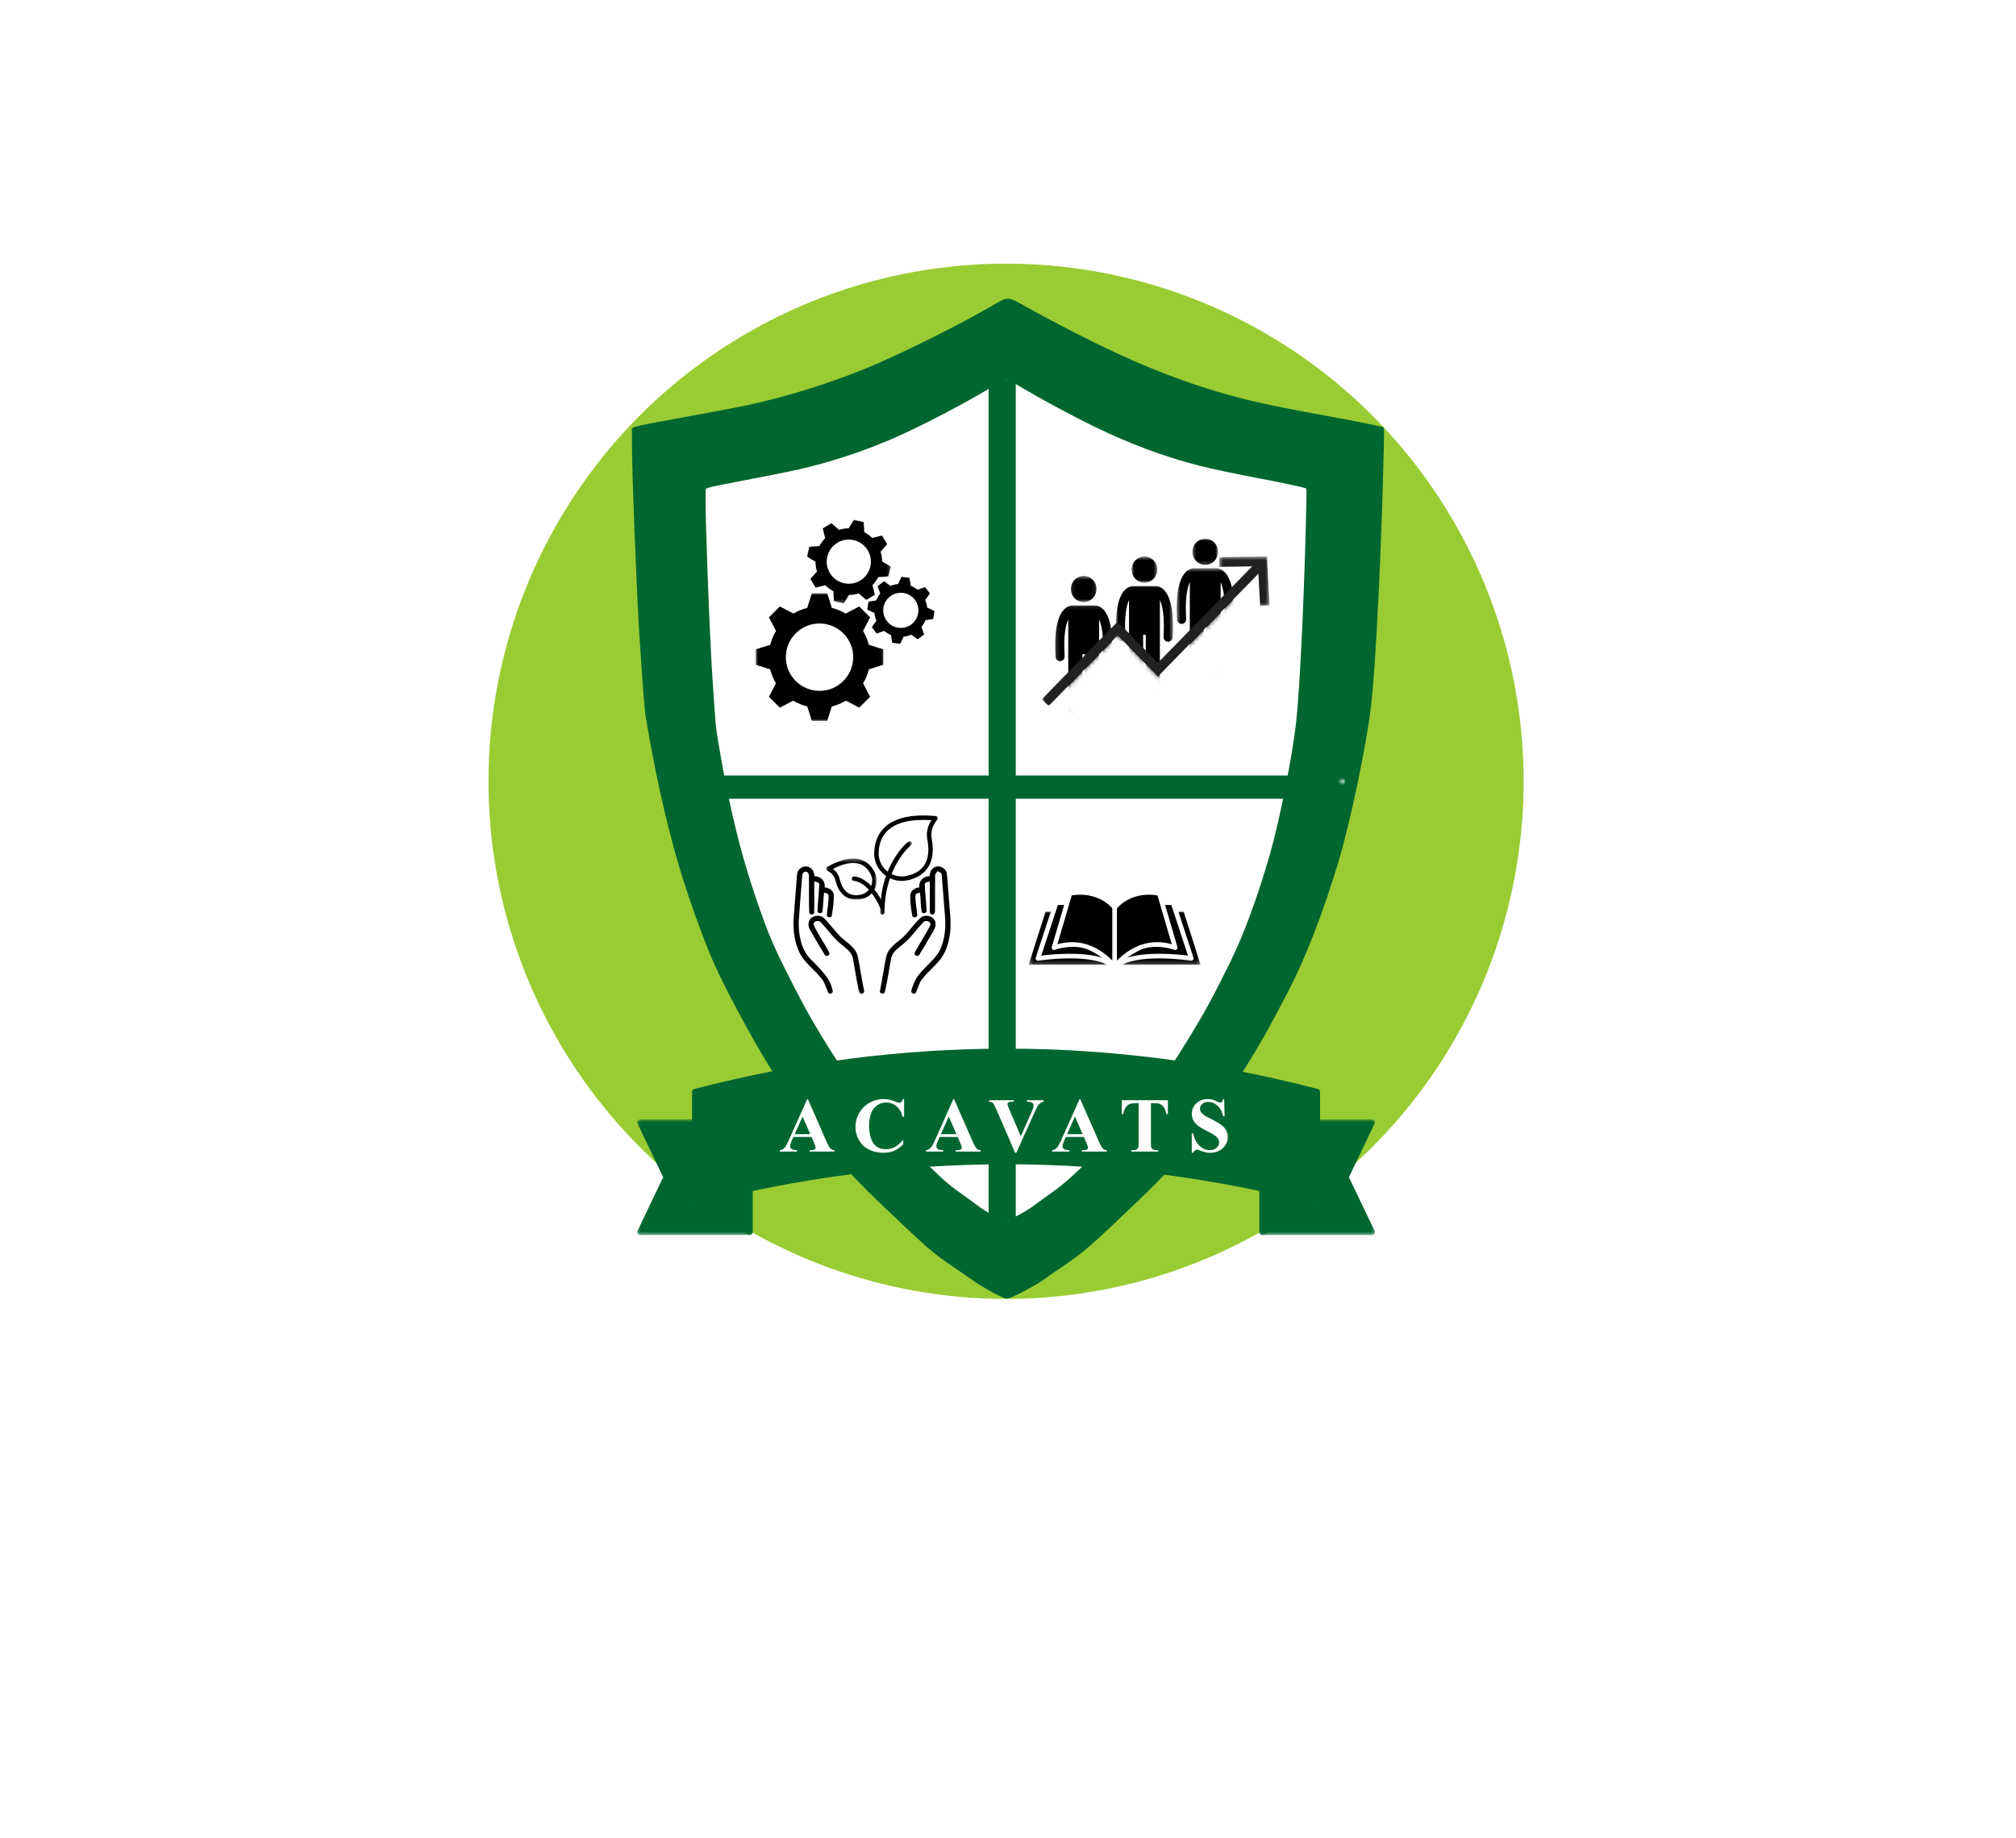
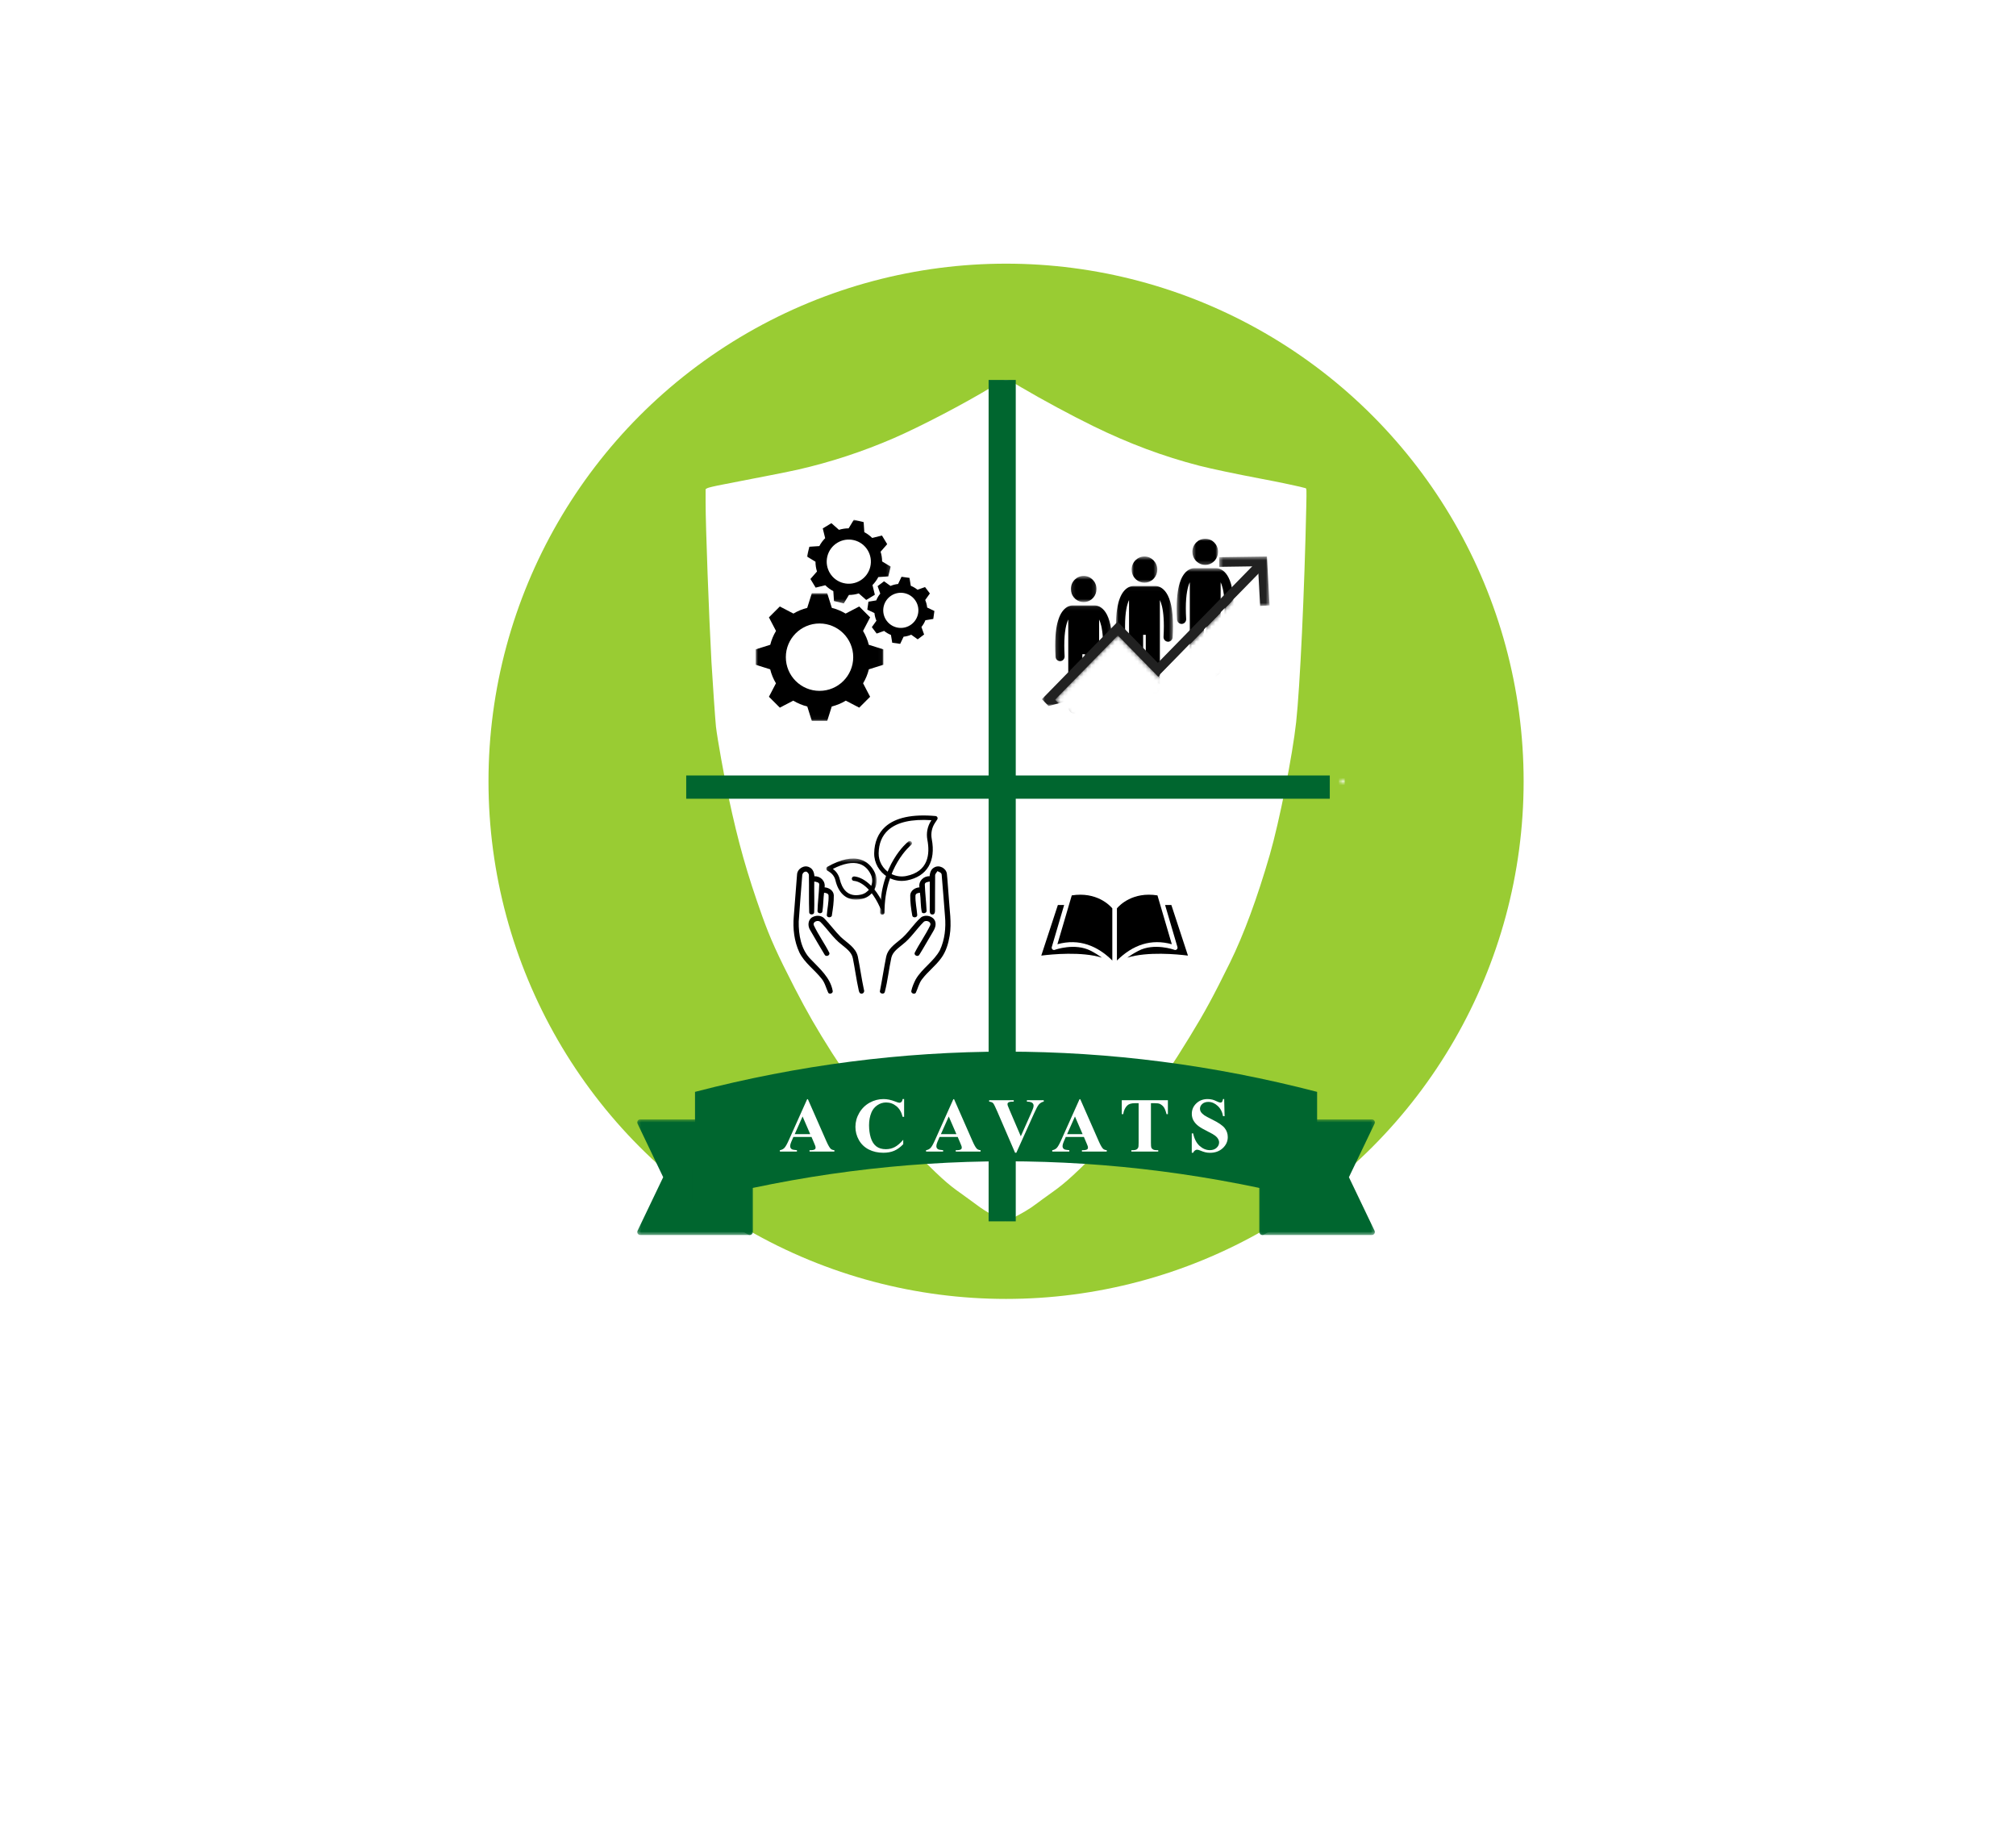
<svg xmlns="http://www.w3.org/2000/svg" width="520" height="474" viewBox="0 0 520 474" fill="none">
  <circle cx="259.5" cy="201.5" r="133.5" fill="#99CC33" />
  <g clip-path="url(#clip0_0_1)">
    <path d="M255.591 79.036C246.503 84.276 232.574 91.19 223.755 94.838C213.642 98.99 203.438 102.175 192.784 104.493C190.606 104.977 179.071 107.134 168.597 109.048C166.077 109.492 163.792 110.016 163.522 110.177L163 110.479V114.551C163 121.646 164.08 149.401 164.89 163.47C165.196 168.55 166.167 181.994 166.347 183.324C166.815 187.093 168.975 198.522 170.396 204.851C173.546 218.86 176.353 228.293 181.284 241.415C183.822 248.167 186.197 253.166 191.758 263.445C195.861 270.984 198.849 275.922 203.852 283.4C210.186 292.833 217.277 301.057 227.553 310.833C239.196 321.939 240.78 323.33 245.927 326.756C247.745 327.986 249.958 329.518 250.876 330.183C252.801 331.614 257.93 334.476 259.118 334.798C259.91 335.02 260.036 334.98 261.728 334.194C265.039 332.622 267.828 331.049 269.628 329.719C270.618 329.014 272.939 327.401 274.793 326.151C279.274 323.148 282.315 320.487 292.483 310.732C299.304 304.181 300.114 303.314 305.297 297.247C312.081 289.306 313.251 287.734 319.28 278.401C324.139 270.883 326.892 266.045 332.273 255.685C336.772 246.978 341.091 235.872 345.158 222.528C348.236 212.39 352.501 192.012 353.653 181.913C354.894 171.109 356.334 141.822 356.928 115.478C357.036 110.54 357.018 110.298 356.712 110.177C355.65 109.834 347.894 108.262 342.063 107.234C334.109 105.803 326.37 104.251 322.357 103.284C310.84 100.462 299.646 96.491 288.164 91.15C281.092 87.864 271.788 83.107 264.841 79.217C259.748 76.355 260.234 76.355 255.591 79.036Z" fill="#00662F" />
    <line x1="267.5" y1="93" x2="267.5" y2="319" stroke="#00662F" stroke-width="15" />
  </g>
  <g clip-path="url(#clip1_0_1)">
    <path d="M255.977 99.712C248.716 104.12 237.587 109.935 230.542 113.003C222.461 116.496 214.308 119.174 205.796 121.124C204.057 121.531 194.84 123.345 186.472 124.955C184.459 125.328 182.633 125.769 182.417 125.905L182 126.159V129.584C182 135.551 182.863 158.896 183.51 170.729C183.754 175.001 184.531 186.309 184.674 187.428C185.048 190.598 186.774 200.21 187.91 205.534C190.426 217.316 192.669 225.25 196.609 236.287C198.636 241.966 200.534 246.17 204.977 254.816C208.255 261.157 210.642 265.31 214.639 271.6C219.7 279.534 225.365 286.451 233.576 294.673C242.878 304.014 244.144 305.184 248.256 308.066C249.708 309.1 251.477 310.389 252.21 310.948C253.749 312.152 257.846 314.559 258.795 314.83C259.428 315.017 259.529 314.983 260.88 314.322C263.526 313 265.755 311.677 267.192 310.558C267.983 309.965 269.838 308.609 271.319 307.558C274.899 305.032 277.329 302.794 285.453 294.588C290.903 289.079 291.55 288.35 295.691 283.247C301.111 276.567 302.046 275.245 306.863 267.396C310.745 261.072 312.945 257.003 317.244 248.289C320.839 240.966 324.289 231.625 327.539 220.402C329.998 211.874 333.405 194.734 334.326 186.241C335.318 177.154 336.468 152.521 336.942 130.363C337.029 126.21 337.014 126.007 336.77 125.905C335.922 125.617 329.724 124.294 325.066 123.43C318.711 122.226 312.528 120.921 309.321 120.107C300.119 117.733 291.176 114.394 282.002 109.901C276.352 107.138 268.918 103.137 263.368 99.865C259.299 97.457 259.687 97.457 255.977 99.712Z" fill="white" />
    <rect x="255" y="98" width="7" height="231" fill="#00662F" />
  </g>
  <rect width="166" height="6" transform="matrix(-1 0 0 1 343 200)" fill="#00662F" />
  <g clip-path="url(#clip2_0_1)">
    <mask id="mask0_0_1" style="mask-type:luminance" maskUnits="userSpaceOnUse" x="194" y="152" width="34" height="34">
      <path d="M194.93 152.948H227.956V185.961H194.93V152.948Z" fill="white" />
    </mask>
    <g mask="url(#mask0_0_1)">
      <path d="M222.609 162.724L224.436 159.223L221.627 156.415L218.115 158.246C217.023 157.592 215.828 157.092 214.559 156.776L213.371 152.997H209.399L208.211 156.776C206.943 157.092 205.747 157.592 204.656 158.246L201.144 156.415L198.335 159.223L200.162 162.723C199.499 163.819 198.994 165.02 198.674 166.294L194.915 167.475V171.446L198.659 172.623C198.975 173.91 199.481 175.122 200.146 176.228L198.335 179.699L201.144 182.507L204.606 180.702C205.716 181.374 206.934 181.886 208.228 182.206L209.398 185.926H213.371L214.54 182.206C215.834 181.886 217.052 181.374 218.163 180.702L221.625 182.507L224.434 179.699L222.623 176.228C223.288 175.122 223.794 173.91 224.109 172.623L227.853 171.446V167.475L224.095 166.294C223.777 165.02 223.271 163.82 222.609 162.724ZM211.386 178.177C206.586 178.177 202.696 174.287 202.696 169.489C202.696 164.691 206.586 160.801 211.386 160.801C216.185 160.801 220.076 164.691 220.076 169.489C220.076 174.287 216.185 178.177 211.386 178.177Z" fill="black" />
    </g>
    <mask id="mask1_0_1" style="mask-type:luminance" maskUnits="userSpaceOnUse" x="208" y="134" width="22" height="22">
      <path d="M208.044 134.006H229.822V155.644H208.044V134.006Z" fill="white" />
    </mask>
    <g mask="url(#mask1_0_1)">
      <path d="M210.729 147.396L209.034 149.325L210.386 151.551L212.872 150.939C213.475 151.54 214.171 152.055 214.946 152.46L215.112 155.011L217.641 155.629L218.966 153.442C219.84 153.439 220.695 153.303 221.507 153.048L223.431 154.737L225.657 153.385L225.044 150.893C225.639 150.292 226.15 149.598 226.552 148.828L229.119 148.661L229.738 146.132L227.528 144.796C227.522 143.934 227.388 143.09 227.136 142.29L228.844 140.344L227.493 138.119L224.971 138.739C224.377 138.152 223.694 137.648 222.936 137.25L222.767 134.657L220.237 134.039L218.892 136.262C218.035 136.266 217.196 136.398 216.399 136.645L214.448 134.932L212.221 136.284L212.841 138.797C212.248 139.392 211.739 140.078 211.337 140.84L208.76 141.008L208.142 143.537L210.343 144.869C210.344 145.738 210.477 146.588 210.729 147.396ZM213.401 143.501C214.147 140.445 217.23 138.573 220.287 139.32C223.343 140.066 225.216 143.149 224.469 146.205C223.722 149.26 220.639 151.132 217.582 150.385C214.526 149.639 212.653 146.557 213.401 143.501Z" fill="black" />
    </g>
    <path d="M239.15 156.687C239.08 156.026 238.914 155.372 238.647 154.745L239.85 153.063L238.603 151.409L236.655 152.1C236.125 151.67 235.542 151.33 234.926 151.081L234.588 149.043L232.536 148.754L231.651 150.614C230.986 150.682 230.327 150.847 229.695 151.115L228.023 149.919L226.368 151.166L227.053 153.095C226.616 153.63 226.269 154.221 226.017 154.845L224.001 155.18L223.713 157.232L225.551 158.107C225.62 158.781 225.789 159.449 226.062 160.088L224.878 161.743L226.125 163.398L228.043 162.717C228.582 163.156 229.179 163.503 229.807 163.755L230.141 165.764L232.192 166.053L233.071 164.209C233.74 164.139 234.404 163.969 235.039 163.697L236.705 164.888L238.36 163.641L237.673 161.705C238.104 161.172 238.445 160.585 238.694 159.964L240.727 159.627L241.015 157.576L239.15 156.687ZM235.08 161.032C233.08 162.538 230.238 162.137 228.732 160.138C227.225 158.139 227.626 155.298 229.626 153.792C231.626 152.286 234.468 152.686 235.974 154.686C237.479 156.684 237.079 159.526 235.08 161.032Z" fill="black" />
    <path d="M353.86 317.749H325.601V289.466H353.86L347.088 303.607L353.86 317.749Z" fill="#00662F" />
    <mask id="mask2_0_1" style="mask-type:luminance" maskUnits="userSpaceOnUse" x="324" y="288" width="31" height="31">
      <path d="M324.481 288.569H354.806V318.583H324.481V288.569Z" fill="white" />
    </mask>
    <g mask="url(#mask2_0_1)">
      <path d="M353.86 317.749V316.982H326.368V290.234H352.643L346.397 303.276C346.296 303.485 346.296 303.727 346.397 303.939L353.169 318.083L353.86 317.749L354.551 317.417L347.937 303.607L354.551 289.798C354.663 289.56 354.648 289.28 354.508 289.057C354.366 288.832 354.123 288.698 353.86 288.698H325.601C325.4 288.698 325.201 288.78 325.06 288.923C324.917 289.066 324.835 289.264 324.835 289.466V317.749C324.835 317.952 324.917 318.151 325.06 318.292C325.201 318.434 325.4 318.517 325.601 318.517H353.86C354.123 318.517 354.366 318.383 354.508 318.158C354.648 317.935 354.663 317.657 354.551 317.417L353.86 317.749Z" fill="#00662F" />
    </g>
    <path d="M165.14 317.749H193.399V289.466H165.14L171.912 303.607L165.14 317.749Z" fill="#00662F" />
    <mask id="mask3_0_1" style="mask-type:luminance" maskUnits="userSpaceOnUse" x="164" y="288" width="31" height="31">
      <path d="M164.194 288.569H194.519V318.583H164.194V288.569Z" fill="white" />
    </mask>
    <g mask="url(#mask3_0_1)">
      <path d="M165.14 317.749V318.517H193.399C193.6 318.517 193.797 318.434 193.939 318.292C194.083 318.151 194.165 317.952 194.165 317.749V289.466C194.165 289.264 194.083 289.066 193.939 288.923C193.797 288.78 193.6 288.698 193.399 288.698H165.14C164.877 288.698 164.634 288.832 164.491 289.057C164.352 289.28 164.335 289.56 164.449 289.798L171.061 303.607L164.449 317.417C164.335 317.657 164.352 317.935 164.491 318.158C164.634 318.383 164.877 318.517 165.14 318.517V317.749L165.831 318.083L172.603 303.939C172.701 303.73 172.701 303.485 172.603 303.276L166.357 290.234H192.632V316.982H165.14V317.749Z" fill="#00662F" />
    </g>
    <path d="M193.399 317.749L179.27 309.883V301.309H193.399V317.749Z" fill="#00662F" />
    <mask id="mask4_0_1" style="mask-type:luminance" maskUnits="userSpaceOnUse" x="178" y="300" width="17" height="19">
      <path d="M178.372 300.384H194.519V318.583H178.372V300.384Z" fill="white" />
    </mask>
    <g mask="url(#mask4_0_1)">
      <path d="M193.399 317.749L193.769 317.08L180.036 309.431V302.076H192.632V317.749H193.399H194.165V301.309C194.165 301.107 194.083 300.91 193.939 300.767C193.797 300.624 193.6 300.542 193.399 300.542H179.27C179.068 300.542 178.872 300.624 178.73 300.765C178.585 300.91 178.504 301.107 178.504 301.309V309.883C178.504 310.162 178.656 310.419 178.899 310.554L193.025 318.42C193.263 318.552 193.552 318.548 193.788 318.411C194.022 318.274 194.165 318.02 194.165 317.749H193.399Z" fill="#00662F" />
    </g>
    <path d="M325.601 317.749L339.73 309.883V301.309H325.601V317.749Z" fill="#00662F" />
    <mask id="mask5_0_1" style="mask-type:luminance" maskUnits="userSpaceOnUse" x="324" y="300" width="17" height="19">
      <path d="M324.481 300.384H340.628V318.583H324.481V300.384Z" fill="white" />
    </mask>
    <g mask="url(#mask5_0_1)">
      <path d="M325.601 317.749L325.974 318.42L340.101 310.554C340.345 310.419 340.496 310.162 340.496 309.883V301.309C340.496 301.107 340.415 300.91 340.27 300.767C340.128 300.624 339.932 300.542 339.73 300.542H325.601C325.4 300.542 325.201 300.624 325.06 300.765C324.917 300.91 324.835 301.107 324.835 301.309V317.749C324.835 318.02 324.978 318.274 325.214 318.411C325.448 318.548 325.737 318.552 325.974 318.42L325.601 317.749H326.368V302.076H338.964V309.431L325.231 317.08L325.601 317.749Z" fill="#00662F" />
    </g>
    <path d="M339.73 309.883C286.477 296.047 232.523 296.043 179.27 309.883C179.27 300.456 179.27 291.027 179.27 281.6C232.523 267.761 286.477 267.762 339.73 281.6C339.73 291.027 339.73 300.456 339.73 309.883Z" fill="#00662F" />
-     <path d="M339.73 309.883L339.921 309.142C313.24 302.208 286.379 298.738 259.517 298.738C232.643 298.738 205.769 302.202 179.076 309.142L179.27 309.883H180.036C180.036 300.456 180.036 291.027 180.036 281.6H179.27L179.462 282.342C206.029 275.439 232.764 271.987 259.502 271.987C286.236 271.987 312.971 275.439 339.538 282.342L339.73 281.6H338.964C338.964 291.027 338.964 300.456 338.964 309.883H339.73H340.496C340.496 300.456 340.496 291.027 340.496 281.6C340.496 281.249 340.261 280.945 339.921 280.857C313.234 273.922 286.366 270.452 259.502 270.452C232.634 270.452 205.766 273.919 179.076 280.857C178.739 280.945 178.504 281.249 178.504 281.6C178.504 291.027 178.504 300.456 178.504 309.883C178.504 310.122 178.612 310.345 178.801 310.49C178.988 310.636 179.232 310.687 179.462 310.627C206.032 303.719 232.775 300.272 259.517 300.272C286.246 300.272 312.977 303.725 339.538 310.627C339.767 310.687 340.012 310.636 340.198 310.49C340.385 310.345 340.496 310.122 340.496 309.883H339.73Z" fill="#00662F" />
    <path d="M302.255 243.524L298.552 230.926C292.162 229.92 288.761 233.477 288.095 234.269V247.723C292.244 243.629 296.973 242.062 302.255 243.524Z" fill="black" />
    <mask id="mask6_0_1" style="mask-type:luminance" maskUnits="userSpaceOnUse" x="289" y="235" width="21" height="14">
      <path d="M289.281 235.033H309.7V248.796H289.281V235.033Z" fill="white" />
    </mask>
    <g mask="url(#mask6_0_1)">
-       <path d="M305.308 235.125H303.952L307.845 246.987C307.982 247.39 307.614 247.831 307.187 247.763C307.052 247.739 294.882 245.925 289.411 248.817H309.676L305.308 235.125Z" fill="black" />
-     </g>
+       </g>
    <path d="M303.54 244.847C303.373 245.005 303.136 245.053 302.929 244.974C302.874 244.95 297.728 243.08 293.621 245.228C292.455 245.837 291.512 246.44 290.759 246.994C295.976 245.354 303.714 246.115 306.418 246.456L302.136 233.406H300.519L303.706 244.245C303.77 244.459 303.706 244.697 303.54 244.847Z" fill="black" />
    <path d="M276.448 230.926L272.745 243.524C278.391 241.947 283.155 244.002 286.905 247.723V234.269C286.239 233.477 282.838 229.928 276.448 230.926Z" fill="black" />
    <mask id="mask7_0_1" style="mask-type:luminance" maskUnits="userSpaceOnUse" x="265" y="235" width="21" height="14">
-       <path d="M265.3 235.033H285.719V248.796H265.3V235.033Z" fill="white" />
-     </mask>
+       </mask>
    <g mask="url(#mask7_0_1)">
      <path d="M267.813 247.763C267.386 247.83 267.017 247.391 267.155 246.987L271.048 235.125H269.692L265.324 248.817H285.589C280.126 245.925 267.948 247.739 267.813 247.763Z" fill="black" />
    </g>
    <path d="M284.241 246.994C283.488 246.44 282.545 245.837 281.379 245.228C277.272 243.088 272.126 244.95 272.071 244.974C271.64 245.155 271.142 244.692 271.294 244.245L274.481 233.406H272.864L268.582 246.456C271.286 246.115 279.024 245.354 284.241 246.994Z" fill="black" />
    <path d="M226.634 220.076C226.602 222.138 227.713 224.097 229.534 225.189C230.814 225.956 232.315 226.219 233.761 225.927C239.505 224.775 239.893 220.231 239.208 216.619C238.876 214.873 239.219 213.11 240.173 211.655L240.255 211.531C235.111 211.2 231.365 212.054 229.11 214.08C227.505 215.523 226.672 217.541 226.634 220.076ZM232.603 227.192C231.326 227.192 230.063 226.844 228.942 226.173C226.771 224.871 225.447 222.528 225.485 220.059C225.528 217.231 226.516 214.867 228.342 213.227C230.983 210.853 235.349 209.923 241.319 210.462C241.52 210.481 241.696 210.603 241.784 210.784C241.872 210.966 241.859 211.18 241.747 211.349L241.133 212.283C240.344 213.49 240.061 214.953 240.336 216.405C241.426 222.145 239.113 226.025 233.988 227.054C233.529 227.146 233.065 227.192 232.603 227.192Z" fill="black" />
    <mask id="mask8_0_1" style="mask-type:luminance" maskUnits="userSpaceOnUse" x="226" y="216" width="10" height="20">
      <path d="M226.933 216.867H235.267V235.92H226.933V216.867Z" fill="white" />
    </mask>
    <g mask="url(#mask8_0_1)">
      <path d="M227.571 235.927C227.254 235.927 226.997 235.67 226.997 235.353C226.997 222.914 234.011 217.251 234.31 217.015C234.558 216.82 234.919 216.862 235.115 217.111C235.312 217.36 235.271 217.72 235.022 217.916C234.953 217.971 228.146 223.499 228.146 235.353C228.146 235.67 227.889 235.927 227.571 235.927Z" fill="black" />
    </g>
    <mask id="mask9_0_1" style="mask-type:luminance" maskUnits="userSpaceOnUse" x="213" y="221" width="14" height="12">
      <path d="M213.122 221.4H226.133V232.067H213.122V221.4Z" fill="white" />
    </mask>
    <g mask="url(#mask9_0_1)">
      <path d="M214.824 224.095C215.719 224.736 216.348 225.681 216.611 226.78C217.145 229.025 218.536 231.534 222.103 230.723C222.993 230.521 223.774 229.992 224.304 229.235C225.057 228.157 225.187 226.77 224.649 225.615C223.973 224.167 222.978 223.223 221.691 222.809C219.923 222.24 217.616 222.673 214.824 224.095ZM220.808 232.026C218.161 232.026 216.262 230.275 215.492 227.045C215.281 226.157 214.753 225.404 214.002 224.924L213.387 224.53C213.218 224.422 213.117 224.233 213.123 224.03C213.129 223.83 213.241 223.646 213.416 223.547C216.879 221.604 219.783 220.989 222.043 221.716C223.624 222.224 224.885 223.405 225.69 225.13C226.402 226.655 226.232 228.48 225.246 229.892C224.554 230.884 223.528 231.577 222.357 231.843C221.816 231.965 221.299 232.026 220.808 232.026Z" fill="black" />
    </g>
    <path d="M227.571 234.504C227.352 234.504 227.142 234.377 227.047 234.165C223.951 227.263 220.334 227.19 220.291 227.19H220.288C219.972 227.19 219.715 226.935 219.714 226.619C219.712 226.301 219.969 226.044 220.287 226.042H220.288C220.498 226.042 224.708 226.143 228.095 233.696C228.224 233.984 228.095 234.324 227.805 234.453C227.729 234.488 227.65 234.504 227.571 234.504Z" fill="black" />
    <path d="M205.586 225.554C205.651 224.061 207.434 222.95 208.779 223.68C209.691 224.075 210.005 225.085 210.079 225.996C211.64 225.912 212.978 227.266 212.688 228.85C213.819 228.934 215.011 229.671 215.069 230.91C215.096 232.602 214.853 234.291 214.586 235.959C214.647 236.733 213.262 236.8 213.265 236.013C213.38 234.311 213.806 232.622 213.711 230.907C213.603 230.356 213.005 230.312 212.559 230.238C212.353 231.839 212.38 233.467 212.134 235.06C212.083 235.702 210.931 235.678 210.864 235.02C210.914 232.751 211.232 230.494 211.303 228.225C211.428 227.516 210.506 227.451 210.029 227.357C209.978 230.005 210.097 232.656 210.002 235.297C209.995 235.989 208.765 236.033 208.725 235.327C208.604 232.17 208.711 229.006 208.647 225.845C208.701 225.392 208.387 225.034 208.033 224.812C207.38 224.68 206.904 225.291 206.917 225.889C206.614 229.816 206.279 233.744 206.019 237.675C205.975 241.103 206.59 244.872 209.116 247.398C211.397 249.796 214.16 252.109 214.782 255.547C214.93 256.151 214.022 256.523 213.65 256.064C213.069 254.841 212.789 253.449 211.9 252.386C210.076 250.072 207.518 248.336 206.191 245.645C204.84 242.754 204.468 239.475 204.746 236.317C205.036 232.731 205.296 229.141 205.586 225.554Z" fill="black" />
    <path d="M240.96 223.734C242.233 222.944 244.051 223.899 244.233 225.352C244.446 227.317 244.534 229.293 244.71 231.261C244.889 234.598 245.517 237.962 244.959 241.299C244.621 243.342 244.023 245.405 242.777 247.091C241.338 249.1 239.307 250.59 237.821 252.558C237.024 253.595 236.76 254.902 236.213 256.061C235.838 256.527 234.943 256.169 235.061 255.567C235.281 254.524 235.714 253.534 236.196 252.589C237.848 249.735 240.872 247.966 242.436 245.054C243.696 242.349 244.014 239.282 243.75 236.338C243.453 232.781 243.22 229.218 242.899 225.669C242.896 225.044 242.237 224.885 241.784 224.676C241.595 225.058 241.169 225.375 241.206 225.841C241.166 228.773 241.196 231.708 241.172 234.642C241.182 235.149 241.162 235.909 240.446 235.855C239.79 235.828 239.8 235.122 239.811 234.646C239.808 232.218 239.845 229.793 239.821 227.365C239.335 227.442 238.422 227.52 238.547 228.239C238.625 230.38 238.888 232.515 238.989 234.659C239.199 235.365 238.293 235.807 237.79 235.334C237.398 233.669 237.543 231.927 237.286 230.238C236.837 230.306 236.233 230.37 236.138 230.924C236.047 232.633 236.476 234.315 236.591 236.01C236.611 236.689 235.439 236.787 235.311 236.162C234.996 234.427 234.76 232.653 234.784 230.887C234.852 229.665 236.034 228.925 237.162 228.851C236.868 227.263 238.21 225.913 239.77 225.99C239.852 225.122 240.119 224.163 240.96 223.734Z" fill="black" />
    <path d="M209.535 236.551C210.475 236.027 211.768 236.027 212.566 236.817C214.079 238.354 215.332 240.134 216.866 241.654C218.484 243.177 220.744 244.359 221.268 246.706C221.842 249.533 222.228 252.4 222.832 255.223C223.041 255.693 222.771 256.274 222.221 256.27C221.677 256.277 221.565 255.717 221.477 255.301C220.876 252.606 220.528 249.857 219.981 247.152C219.667 245.511 218.194 244.562 217.008 243.559C214.903 241.945 213.481 239.651 211.623 237.79C211.042 237.186 209.539 237.682 209.92 238.648C211.076 241.103 212.701 243.322 213.92 245.747C214.133 246.473 212.977 246.865 212.683 246.186C211.403 244.096 210.187 241.961 208.951 239.844C208.293 238.806 208.377 237.195 209.535 236.551Z" fill="black" />
    <path d="M237.616 236.561C238.798 235.764 240.754 236.253 241.223 237.665C241.541 238.651 241.065 239.637 240.554 240.461C239.399 242.36 238.335 244.315 237.156 246.196C236.859 246.858 235.744 246.476 235.919 245.764C237.139 243.346 238.743 241.13 239.916 238.689C240.345 237.726 238.858 237.182 238.25 237.77C236.378 239.624 234.96 241.924 232.862 243.549C231.72 244.521 230.297 245.416 229.916 246.97C229.274 249.918 228.98 252.938 228.217 255.859C228.034 256.564 226.761 256.247 226.977 255.548C227.552 252.603 228.001 249.631 228.589 246.686C229.004 244.795 230.635 243.62 232.044 242.464C234.207 240.796 235.571 238.337 237.616 236.561Z" fill="black" />
    <g filter="url(#filter0_d_0_1)">
      <path d="M209.32 289.23H204.643L204.086 290.52C203.904 290.949 203.812 291.304 203.812 291.584C203.812 291.955 203.962 292.229 204.262 292.404C204.438 292.508 204.87 292.587 205.561 292.639V293H201.156V292.639C201.632 292.567 202.022 292.372 202.328 292.053C202.634 291.727 203.012 291.06 203.461 290.051L208.197 279.484H208.383L213.158 290.344C213.614 291.372 213.988 292.02 214.281 292.287C214.503 292.489 214.815 292.606 215.219 292.639V293H208.812V292.639H209.076C209.59 292.639 209.952 292.567 210.16 292.424C210.303 292.32 210.375 292.17 210.375 291.975C210.375 291.857 210.355 291.737 210.316 291.613C210.303 291.555 210.206 291.311 210.023 290.881L209.32 289.23ZM208.988 288.508L207.016 283.947L204.984 288.508H208.988ZM233.203 279.455V284.045H232.822C232.535 282.847 232.002 281.929 231.22 281.291C230.439 280.653 229.554 280.334 228.564 280.334C227.737 280.334 226.979 280.572 226.289 281.047C225.599 281.522 225.094 282.144 224.775 282.912C224.365 283.895 224.16 284.989 224.16 286.193C224.16 287.378 224.31 288.459 224.609 289.436C224.908 290.406 225.377 291.141 226.015 291.643C226.653 292.137 227.48 292.385 228.496 292.385C229.329 292.385 230.091 292.202 230.781 291.838C231.477 291.473 232.21 290.845 232.978 289.953V291.096C232.236 291.87 231.461 292.434 230.654 292.785C229.853 293.13 228.916 293.303 227.841 293.303C226.429 293.303 225.172 293.02 224.072 292.453C222.978 291.887 222.132 291.073 221.533 290.012C220.94 288.951 220.644 287.821 220.644 286.623C220.644 285.36 220.973 284.162 221.63 283.029C222.295 281.896 223.186 281.018 224.306 280.393C225.433 279.768 226.627 279.455 227.89 279.455C228.821 279.455 229.804 279.657 230.839 280.061C231.438 280.295 231.819 280.412 231.982 280.412C232.19 280.412 232.369 280.337 232.519 280.188C232.675 280.031 232.776 279.787 232.822 279.455H233.203ZM247.027 289.23H242.349L241.792 290.52C241.61 290.949 241.519 291.304 241.519 291.584C241.519 291.955 241.668 292.229 241.968 292.404C242.144 292.508 242.577 292.587 243.267 292.639V293H238.862V292.639C239.338 292.567 239.728 292.372 240.034 292.053C240.34 291.727 240.718 291.06 241.167 290.051L245.904 279.484H246.089L250.864 290.344C251.32 291.372 251.695 292.02 251.987 292.287C252.209 292.489 252.521 292.606 252.925 292.639V293H246.519V292.639H246.782C247.297 292.639 247.658 292.567 247.866 292.424C248.01 292.32 248.081 292.17 248.081 291.975C248.081 291.857 248.062 291.737 248.023 291.613C248.01 291.555 247.912 291.311 247.73 290.881L247.027 289.23ZM246.695 288.508L244.722 283.947L242.691 288.508H246.695ZM269.22 279.758V280.119C268.738 280.197 268.308 280.454 267.93 280.891C267.657 281.216 267.25 281.981 266.71 283.186L262.149 293.303H261.827L257.286 282.775C256.739 281.506 256.371 280.76 256.182 280.539C256 280.318 255.652 280.178 255.138 280.119V279.758H261.485V280.119H261.27C260.697 280.119 260.307 280.191 260.098 280.334C259.949 280.432 259.874 280.575 259.874 280.764C259.874 280.881 259.9 281.021 259.952 281.184C260.004 281.34 260.18 281.766 260.479 282.463L263.302 289.055L265.919 283.186C266.231 282.476 266.423 282.001 266.495 281.76C266.567 281.519 266.602 281.314 266.602 281.145C266.602 280.949 266.55 280.777 266.446 280.627C266.342 280.477 266.189 280.363 265.987 280.285C265.707 280.174 265.336 280.119 264.874 280.119V279.758H269.22ZM279.577 289.23H274.899L274.342 290.52C274.16 290.949 274.069 291.304 274.069 291.584C274.069 291.955 274.218 292.229 274.518 292.404C274.694 292.508 275.127 292.587 275.817 292.639V293H271.412V292.639C271.888 292.567 272.278 292.372 272.584 292.053C272.89 291.727 273.268 291.06 273.717 290.051L278.454 279.484H278.639L283.414 290.344C283.87 291.372 284.245 292.02 284.537 292.287C284.759 292.489 285.071 292.606 285.475 292.639V293H279.069V292.639H279.332C279.847 292.639 280.208 292.567 280.416 292.424C280.56 292.32 280.631 292.17 280.631 291.975C280.631 291.857 280.612 291.737 280.573 291.613C280.56 291.555 280.462 291.311 280.28 290.881L279.577 289.23ZM279.245 288.508L277.272 283.947L275.241 288.508H279.245ZM301.242 279.758V283.342H300.891C300.682 282.515 300.451 281.923 300.197 281.564C299.943 281.2 299.595 280.91 299.152 280.695C298.905 280.578 298.472 280.52 297.854 280.52H296.867V290.734C296.867 291.411 296.903 291.835 296.975 292.004C297.053 292.173 297.199 292.323 297.414 292.453C297.635 292.577 297.935 292.639 298.312 292.639H298.752V293H291.818V292.639H292.258C292.642 292.639 292.951 292.57 293.186 292.434C293.355 292.342 293.488 292.186 293.586 291.965C293.658 291.809 293.693 291.398 293.693 290.734V280.52H292.736C291.844 280.52 291.197 280.708 290.793 281.086C290.227 281.613 289.868 282.365 289.719 283.342H289.348V279.758H301.242ZM315.759 279.455L315.867 283.869H315.466C315.278 282.762 314.812 281.874 314.07 281.203C313.334 280.526 312.537 280.188 311.677 280.188C311.013 280.188 310.486 280.367 310.095 280.725C309.711 281.076 309.519 281.483 309.519 281.945C309.519 282.238 309.588 282.499 309.724 282.727C309.913 283.033 310.216 283.335 310.632 283.635C310.938 283.85 311.645 284.23 312.752 284.777C314.301 285.539 315.346 286.258 315.886 286.936C316.42 287.613 316.687 288.387 316.687 289.26C316.687 290.367 316.254 291.32 315.388 292.121C314.529 292.915 313.435 293.312 312.107 293.312C311.69 293.312 311.296 293.27 310.925 293.186C310.554 293.101 310.089 292.941 309.529 292.707C309.216 292.577 308.959 292.512 308.757 292.512C308.588 292.512 308.409 292.577 308.22 292.707C308.032 292.837 307.879 293.036 307.761 293.303H307.4V288.303H307.761C308.048 289.709 308.598 290.783 309.412 291.525C310.232 292.261 311.114 292.629 312.058 292.629C312.787 292.629 313.367 292.43 313.796 292.033C314.233 291.636 314.451 291.174 314.451 290.646C314.451 290.334 314.366 290.031 314.197 289.738C314.034 289.445 313.783 289.169 313.445 288.908C313.106 288.641 312.507 288.296 311.648 287.873C310.444 287.281 309.578 286.776 309.05 286.359C308.523 285.943 308.116 285.477 307.83 284.963C307.55 284.449 307.41 283.882 307.41 283.264C307.41 282.209 307.797 281.311 308.572 280.568C309.347 279.826 310.323 279.455 311.502 279.455C311.931 279.455 312.348 279.507 312.752 279.611C313.058 279.689 313.429 279.836 313.865 280.051C314.308 280.259 314.617 280.363 314.793 280.363C314.962 280.363 315.095 280.311 315.193 280.207C315.291 280.103 315.382 279.852 315.466 279.455H315.759Z" fill="white" />
    </g>
    <g clip-path="url(#clip3_0_1)">
      <mask id="mask10_0_1" style="mask-type:luminance" maskUnits="userSpaceOnUse" x="345" y="200" width="2" height="3">
        <path d="M345.351 200.721H347V202.408H345.351V200.721Z" fill="white" />
      </mask>
      <g mask="url(#mask10_0_1)">
        <mask id="mask11_0_1" style="mask-type:luminance" maskUnits="userSpaceOnUse" x="345" y="200" width="2" height="3">
          <path d="M346.175 200.721C345.72 200.721 345.351 201.099 345.351 201.564C345.351 202.03 345.72 202.408 346.175 202.408C346.631 202.408 347 202.03 347 201.564C347 201.099 346.631 200.721 346.175 200.721Z" fill="white" />
        </mask>
        <g mask="url(#mask11_0_1)">
          <path d="M345.351 200.721H347V202.408H345.351V200.721Z" fill="white" />
        </g>
      </g>
      <mask id="mask12_0_1" style="mask-type:luminance" maskUnits="userSpaceOnUse" x="272" y="156" width="15" height="29">
        <path d="M272.15 156.094H286.892V184.133H272.15V156.094Z" fill="white" />
      </mask>
      <g mask="url(#mask12_0_1)">
        <path d="M283.501 159.769C283.588 159.951 283.676 160.161 283.762 160.404C284.177 161.577 284.526 163.501 284.525 166.504C284.525 167.331 284.499 168.24 284.442 169.239C284.404 169.901 284.899 170.469 285.548 170.507C285.571 170.509 285.594 170.51 285.617 170.51C286.236 170.51 286.755 170.017 286.792 169.379C286.851 168.338 286.878 167.383 286.878 166.504C286.873 161.974 286.164 159.467 285.196 157.96C284.713 157.211 284.148 156.731 283.626 156.465C283.125 156.208 282.686 156.149 282.42 156.145C282.401 156.144 282.383 156.142 282.364 156.142H276.681C276.66 156.142 276.64 156.144 276.62 156.145C276.354 156.149 275.917 156.209 275.419 156.465C274.627 156.865 273.774 157.741 273.177 159.293C272.574 160.85 272.168 163.103 272.166 166.504C272.166 167.382 272.193 168.338 272.253 169.379C272.29 170.017 272.809 170.509 273.427 170.51C273.45 170.51 273.474 170.509 273.497 170.507C274.146 170.468 274.641 169.9 274.603 169.238C274.545 168.24 274.519 167.331 274.519 166.504C274.514 162.869 275.034 160.827 275.544 159.761V182.275C275.544 183.3 276.358 184.13 277.362 184.13C278.367 184.13 279.181 183.3 279.181 182.275V168.727H279.863V182.275C279.863 183.3 280.678 184.13 281.682 184.13C282.686 184.13 283.501 183.3 283.501 182.275V159.769H283.501Z" fill="black" />
      </g>
      <mask id="mask13_0_1" style="mask-type:luminance" maskUnits="userSpaceOnUse" x="276" y="148" width="7" height="8">
        <path d="M276.111 148.533H282.878V155.325H276.111V148.533Z" fill="white" />
      </mask>
      <g mask="url(#mask13_0_1)">
        <path d="M280.062 155.241C281.633 154.978 282.832 153.587 282.832 151.91C282.832 150.045 281.35 148.533 279.522 148.533C277.694 148.533 276.212 150.045 276.212 151.91C276.212 153.587 277.411 154.978 278.982 155.241C279.158 155.271 279.338 155.287 279.522 155.287C279.706 155.287 279.886 155.271 280.062 155.241Z" fill="black" />
      </g>
      <mask id="mask14_0_1" style="mask-type:luminance" maskUnits="userSpaceOnUse" x="287" y="151" width="16" height="29">
        <path d="M287.825 151.04H302.566V179.125H287.825V151.04Z" fill="white" />
      </mask>
      <g mask="url(#mask14_0_1)">
        <path d="M299.176 154.76C299.263 154.943 299.351 155.152 299.438 155.396C299.853 156.569 300.201 158.492 300.2 161.495C300.2 162.323 300.174 163.232 300.117 164.23C300.079 164.892 300.574 165.46 301.223 165.499C301.246 165.5 301.269 165.501 301.292 165.501C301.911 165.501 302.43 165.008 302.466 164.37C302.526 163.329 302.553 162.374 302.553 161.495C302.548 156.966 301.839 154.458 300.871 152.951C300.388 152.202 299.823 151.722 299.3 151.457C298.8 151.199 298.361 151.14 298.095 151.137C298.077 151.136 298.058 151.133 298.039 151.133H292.356C292.335 151.133 292.316 151.136 292.295 151.137C292.029 151.141 291.591 151.2 291.094 151.457C290.303 151.857 289.45 152.733 288.853 154.284C288.248 155.842 287.843 158.094 287.841 161.495C287.841 162.374 287.868 163.33 287.928 164.37C287.965 165.008 288.484 165.501 289.102 165.501C289.125 165.501 289.149 165.5 289.172 165.499C289.821 165.46 290.316 164.892 290.278 164.23C290.221 163.232 290.195 162.322 290.195 161.495C290.189 157.86 290.709 155.819 291.219 154.753V177.267C291.219 178.291 292.034 179.122 293.038 179.122C294.042 179.122 294.856 178.291 294.856 177.267V163.718H295.538V177.267C295.538 178.291 296.353 179.122 297.357 179.122C298.361 179.122 299.176 178.291 299.176 177.267V154.76Z" fill="black" />
      </g>
      <mask id="mask15_0_1" style="mask-type:luminance" maskUnits="userSpaceOnUse" x="291" y="143" width="8" height="8">
        <path d="M291.793 143.525H298.559V150.38H291.793V143.525Z" fill="white" />
      </mask>
      <g mask="url(#mask15_0_1)">
        <path d="M295.737 150.233C297.308 149.97 298.507 148.579 298.507 146.902C298.507 145.036 297.025 143.525 295.197 143.525C293.369 143.525 291.887 145.036 291.887 146.902C291.887 148.579 293.086 149.97 294.657 150.233C294.833 150.262 295.013 150.279 295.197 150.279C295.381 150.279 295.561 150.262 295.737 150.233Z" fill="black" />
      </g>
      <mask id="mask16_0_1" style="mask-type:luminance" maskUnits="userSpaceOnUse" x="303" y="146" width="16" height="29">
        <path d="M303.5 146.535H318.242V174.538H303.5V146.535Z" fill="white" />
      </mask>
      <g mask="url(#mask16_0_1)">
        <path d="M314.851 150.173C314.938 150.356 315.026 150.565 315.113 150.809C315.528 151.982 315.876 153.906 315.875 156.908C315.875 157.736 315.849 158.645 315.792 159.643C315.754 160.305 316.249 160.873 316.898 160.912C316.921 160.913 316.945 160.914 316.968 160.914C317.586 160.914 318.105 160.422 318.142 159.783C318.201 158.742 318.228 157.787 318.228 156.909C318.223 152.379 317.513 149.872 316.546 148.364C316.063 147.616 315.498 147.136 314.976 146.87C314.475 146.613 314.036 146.554 313.77 146.55C313.752 146.549 313.733 146.547 313.714 146.547H308.031C308.01 146.547 307.99 146.549 307.97 146.55C307.704 146.554 307.267 146.614 306.769 146.87C305.977 147.27 305.125 148.146 304.527 149.698C303.924 151.255 303.518 153.508 303.516 156.908C303.516 157.787 303.543 158.743 303.603 159.784C303.64 160.422 304.158 160.914 304.777 160.914C304.8 160.914 304.824 160.913 304.847 160.912C305.496 160.873 305.991 160.305 305.953 159.643C305.895 158.645 305.869 157.736 305.869 156.908C305.864 153.274 306.384 151.232 306.894 150.167V172.68C306.894 173.705 307.708 174.535 308.713 174.535C309.717 174.535 310.532 173.705 310.532 172.68V159.131H311.213V172.68C311.213 173.705 312.028 174.535 313.032 174.535C314.036 174.535 314.851 173.705 314.851 172.68V150.173Z" fill="black" />
      </g>
      <mask id="mask17_0_1" style="mask-type:luminance" maskUnits="userSpaceOnUse" x="307" y="138" width="8" height="8">
        <path d="M307.474 138.938H314.241V145.765H307.474V138.938Z" fill="white" />
      </mask>
      <g mask="url(#mask17_0_1)">
        <path d="M311.412 145.646C312.983 145.383 314.182 143.992 314.182 142.315C314.182 140.45 312.701 138.938 310.872 138.938C309.044 138.938 307.562 140.45 307.562 142.315C307.562 143.992 308.761 145.383 310.332 145.646C310.508 145.676 310.688 145.692 310.872 145.692C311.056 145.692 311.236 145.676 311.412 145.646Z" fill="black" />
      </g>
      <mask id="mask18_0_1" style="mask-type:luminance" maskUnits="userSpaceOnUse" x="268" y="144" width="58" height="39">
        <path d="M268.744 144.886H325.839V182.091H268.744V144.886Z" fill="white" />
      </mask>
      <g mask="url(#mask18_0_1)">
-         <path d="M268.744 180.326L288.277 160.349L289.141 161.232L298.649 170.957L324.061 144.966L325.789 146.733L298.649 174.49L288.277 163.882L270.471 182.093L268.744 180.326Z" fill="#212121" />
+         <path d="M268.744 180.326L288.277 160.349L289.141 161.232L298.649 170.957L324.061 144.966L325.789 146.733L298.649 174.49L270.471 182.093L268.744 180.326Z" fill="#212121" />
      </g>
      <mask id="mask19_0_1" style="mask-type:luminance" maskUnits="userSpaceOnUse" x="314" y="143" width="14" height="14">
        <path d="M314.456 143.525H327.47V156.314H314.456V143.525Z" fill="white" />
      </mask>
      <g mask="url(#mask19_0_1)">
        <path d="M314.472 143.704L325.62 143.542L326.787 143.525L326.851 144.718L327.469 156.145L325.036 156.282L324.483 146.048L314.501 146.193L314.472 143.704Z" fill="#212121" />
      </g>
      <mask id="mask20_0_1" style="mask-type:luminance" maskUnits="userSpaceOnUse" x="272" y="163" width="30" height="31">
        <path d="M272.137 163.785H301.459V193.891H272.137V163.785Z" fill="white" />
      </mask>
      <g mask="url(#mask20_0_1)">
        <mask id="mask21_0_1" style="mask-type:luminance" maskUnits="userSpaceOnUse" x="272" y="163" width="30" height="31">
          <path d="M288.34 163.882L301.435 177.278L285.245 193.841L272.15 180.444L288.34 163.882Z" fill="white" />
        </mask>
        <g mask="url(#mask21_0_1)">
          <path d="M288.34 163.882L301.435 177.278L285.22 193.866L272.124 180.47L288.34 163.882Z" fill="white" />
        </g>
      </g>
      <mask id="mask22_0_1" style="mask-type:luminance" maskUnits="userSpaceOnUse" x="298" y="153" width="30" height="31">
        <path d="M298.022 153.347H327.559V183.563H298.022V153.347Z" fill="white" />
      </mask>
      <g mask="url(#mask22_0_1)">
        <mask id="mask23_0_1" style="mask-type:luminance" maskUnits="userSpaceOnUse" x="298" y="153" width="30" height="31">
          <path d="M319.338 153.425L327.498 161.774L306.26 183.5L298.099 175.152L319.338 153.425Z" fill="white" />
        </mask>
        <g mask="url(#mask23_0_1)">
          <path d="M319.338 153.425L327.498 161.774L306.268 183.492L298.107 175.144L319.338 153.425Z" fill="white" />
        </g>
      </g>
    </g>
  </g>
  <defs>
    <filter id="filter0_d_0_1" x="197.156" y="279.455" width="123.531" height="21.857" filterUnits="userSpaceOnUse" color-interpolation-filters="sRGB">
      <feFlood flood-opacity="0" result="BackgroundImageFix" />
      <feColorMatrix in="SourceAlpha" type="matrix" values="0 0 0 0 0 0 0 0 0 0 0 0 0 0 0 0 0 0 127 0" result="hardAlpha" />
      <feOffset dy="4" />
      <feGaussianBlur stdDeviation="2" />
      <feComposite in2="hardAlpha" operator="out" />
      <feColorMatrix type="matrix" values="0 0 0 0 0 0 0 0 0 0 0 0 0 0 0 0 0 0 0.25 0" />
      <feBlend mode="normal" in2="BackgroundImageFix" result="effect1_dropShadow_0_1" />
      <feBlend mode="normal" in="SourceGraphic" in2="effect1_dropShadow_0_1" result="shape" />
    </filter>
    <clipPath id="clip0_0_1">
-       <rect width="194" height="258" fill="white" transform="translate(163 77)" />
-     </clipPath>
+       </clipPath>
    <clipPath id="clip1_0_1">
      <rect width="155" height="217" fill="white" transform="translate(182 98)" />
    </clipPath>
    <clipPath id="clip2_0_1">
      <rect width="352" height="354" fill="white" transform="translate(84 120)" />
    </clipPath>
    <clipPath id="clip3_0_1">
      <rect width="87" height="89" fill="white" transform="translate(260 115)" />
    </clipPath>
  </defs>
</svg>